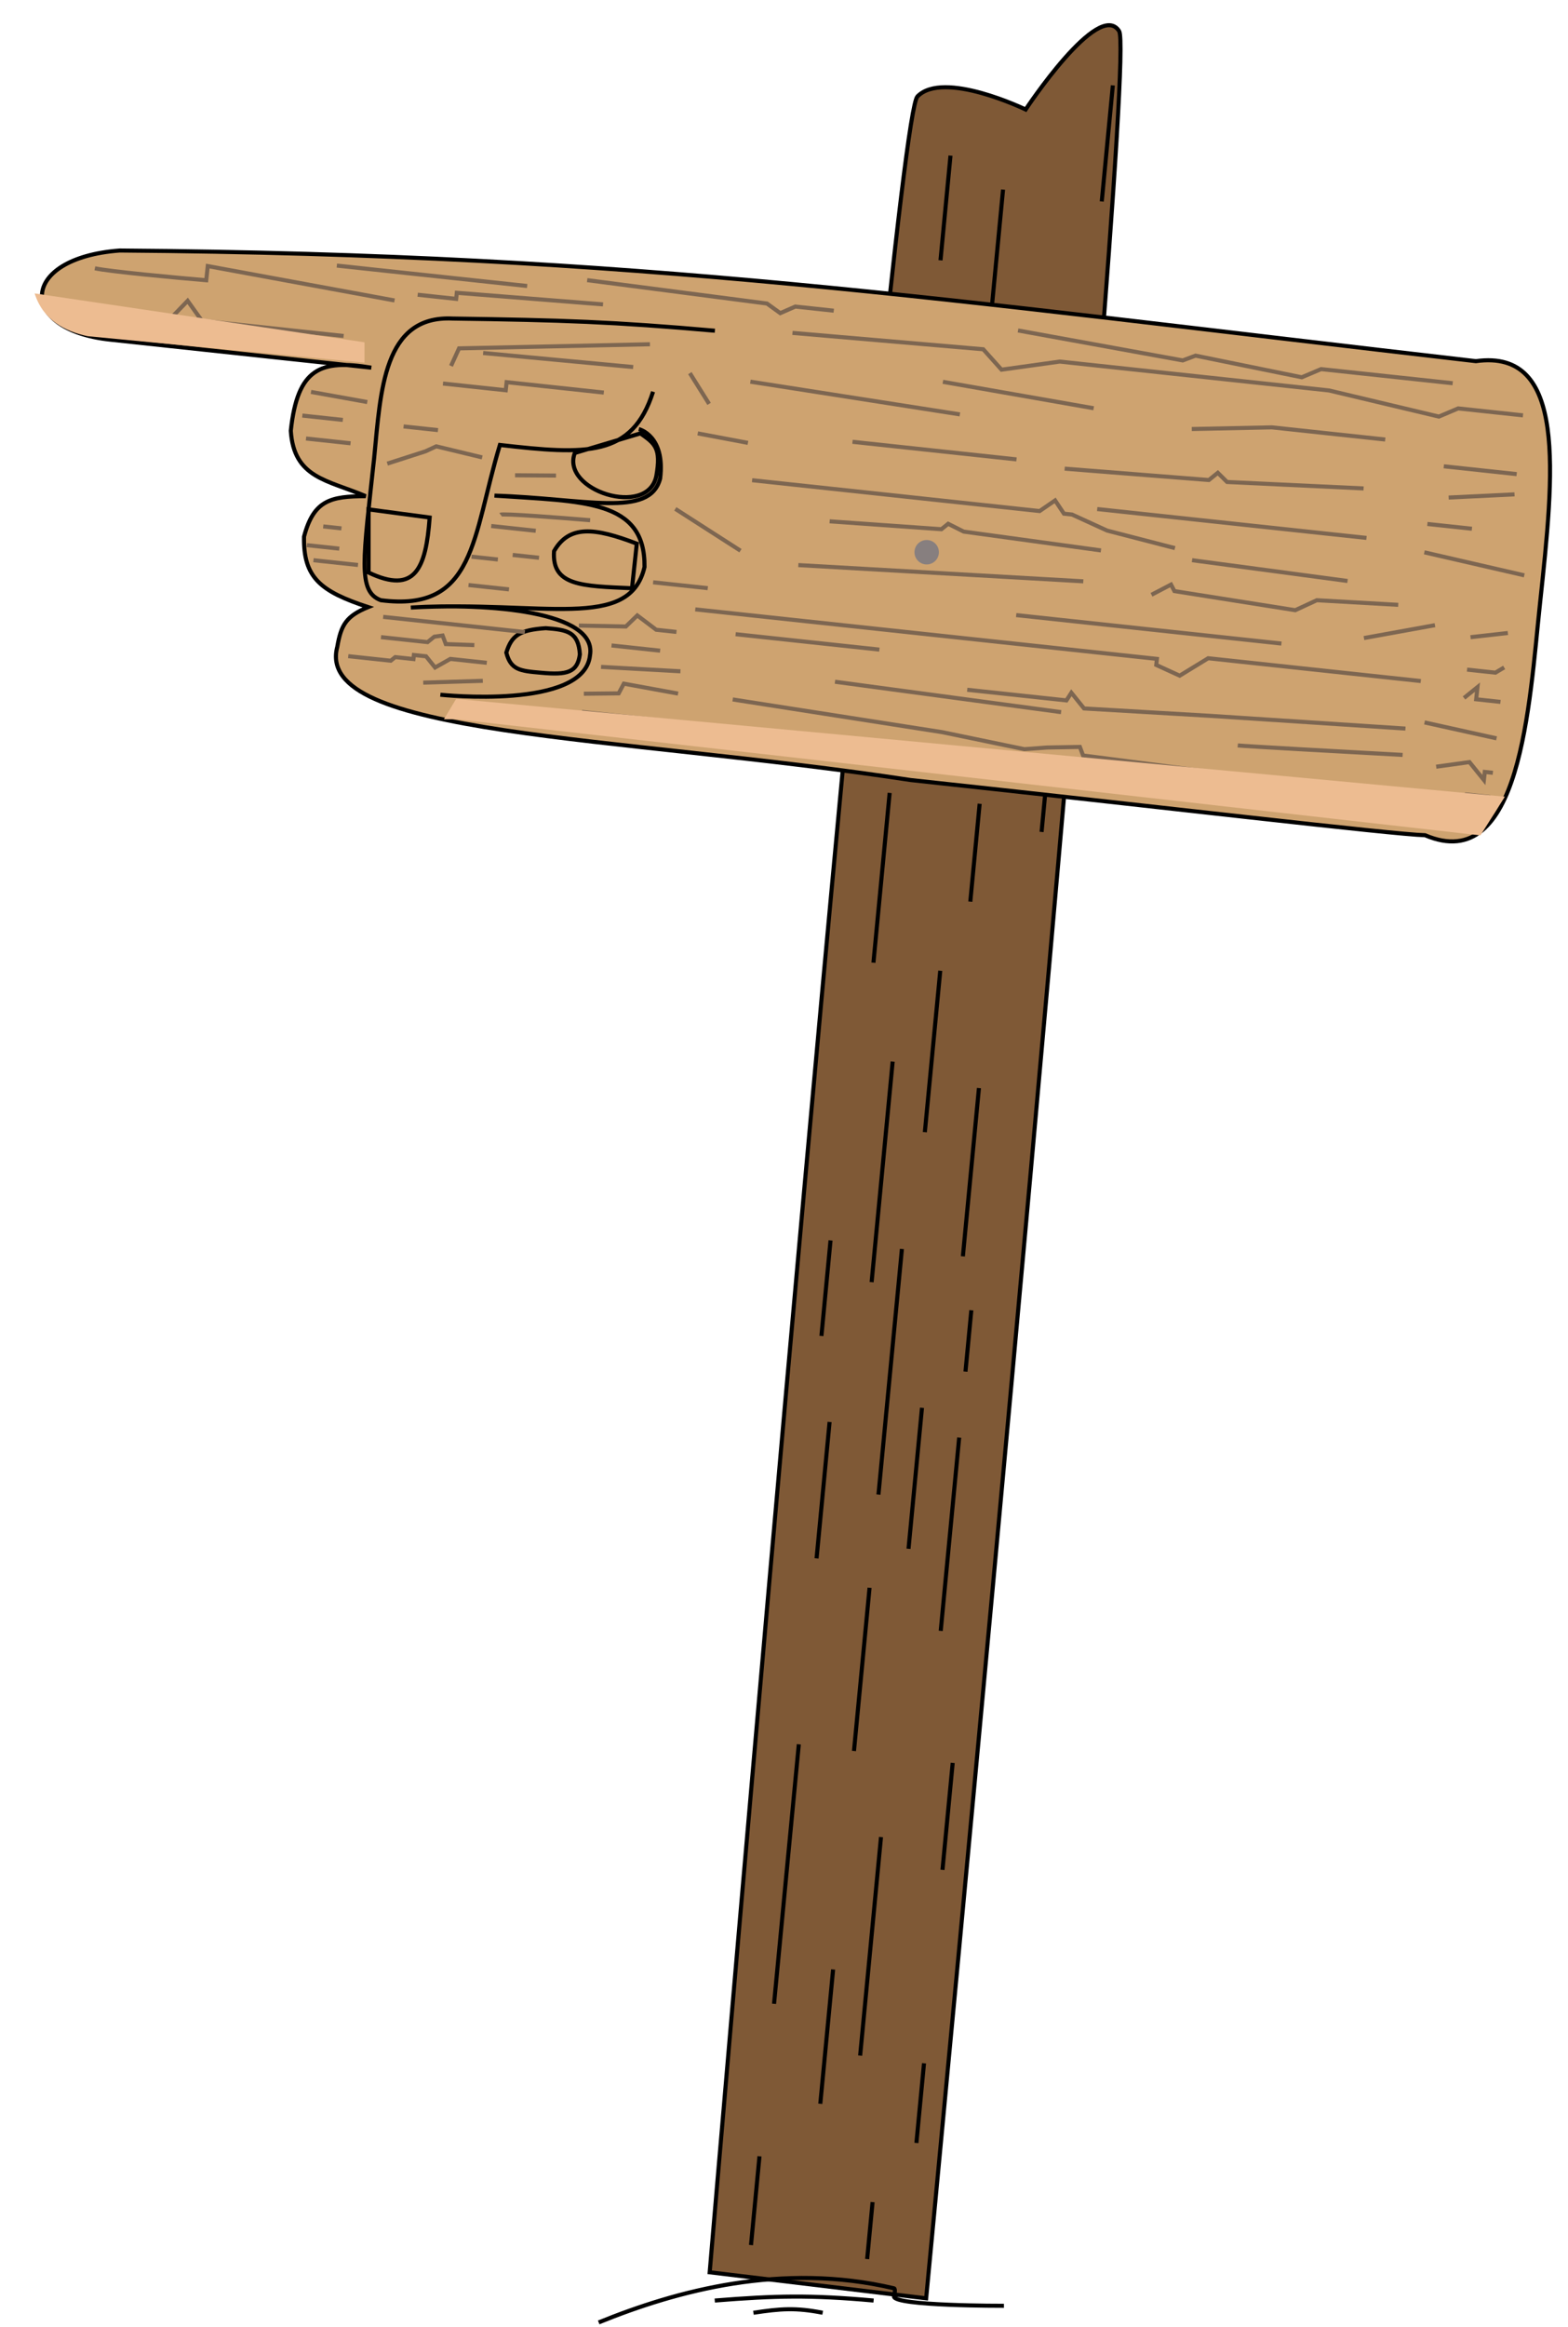
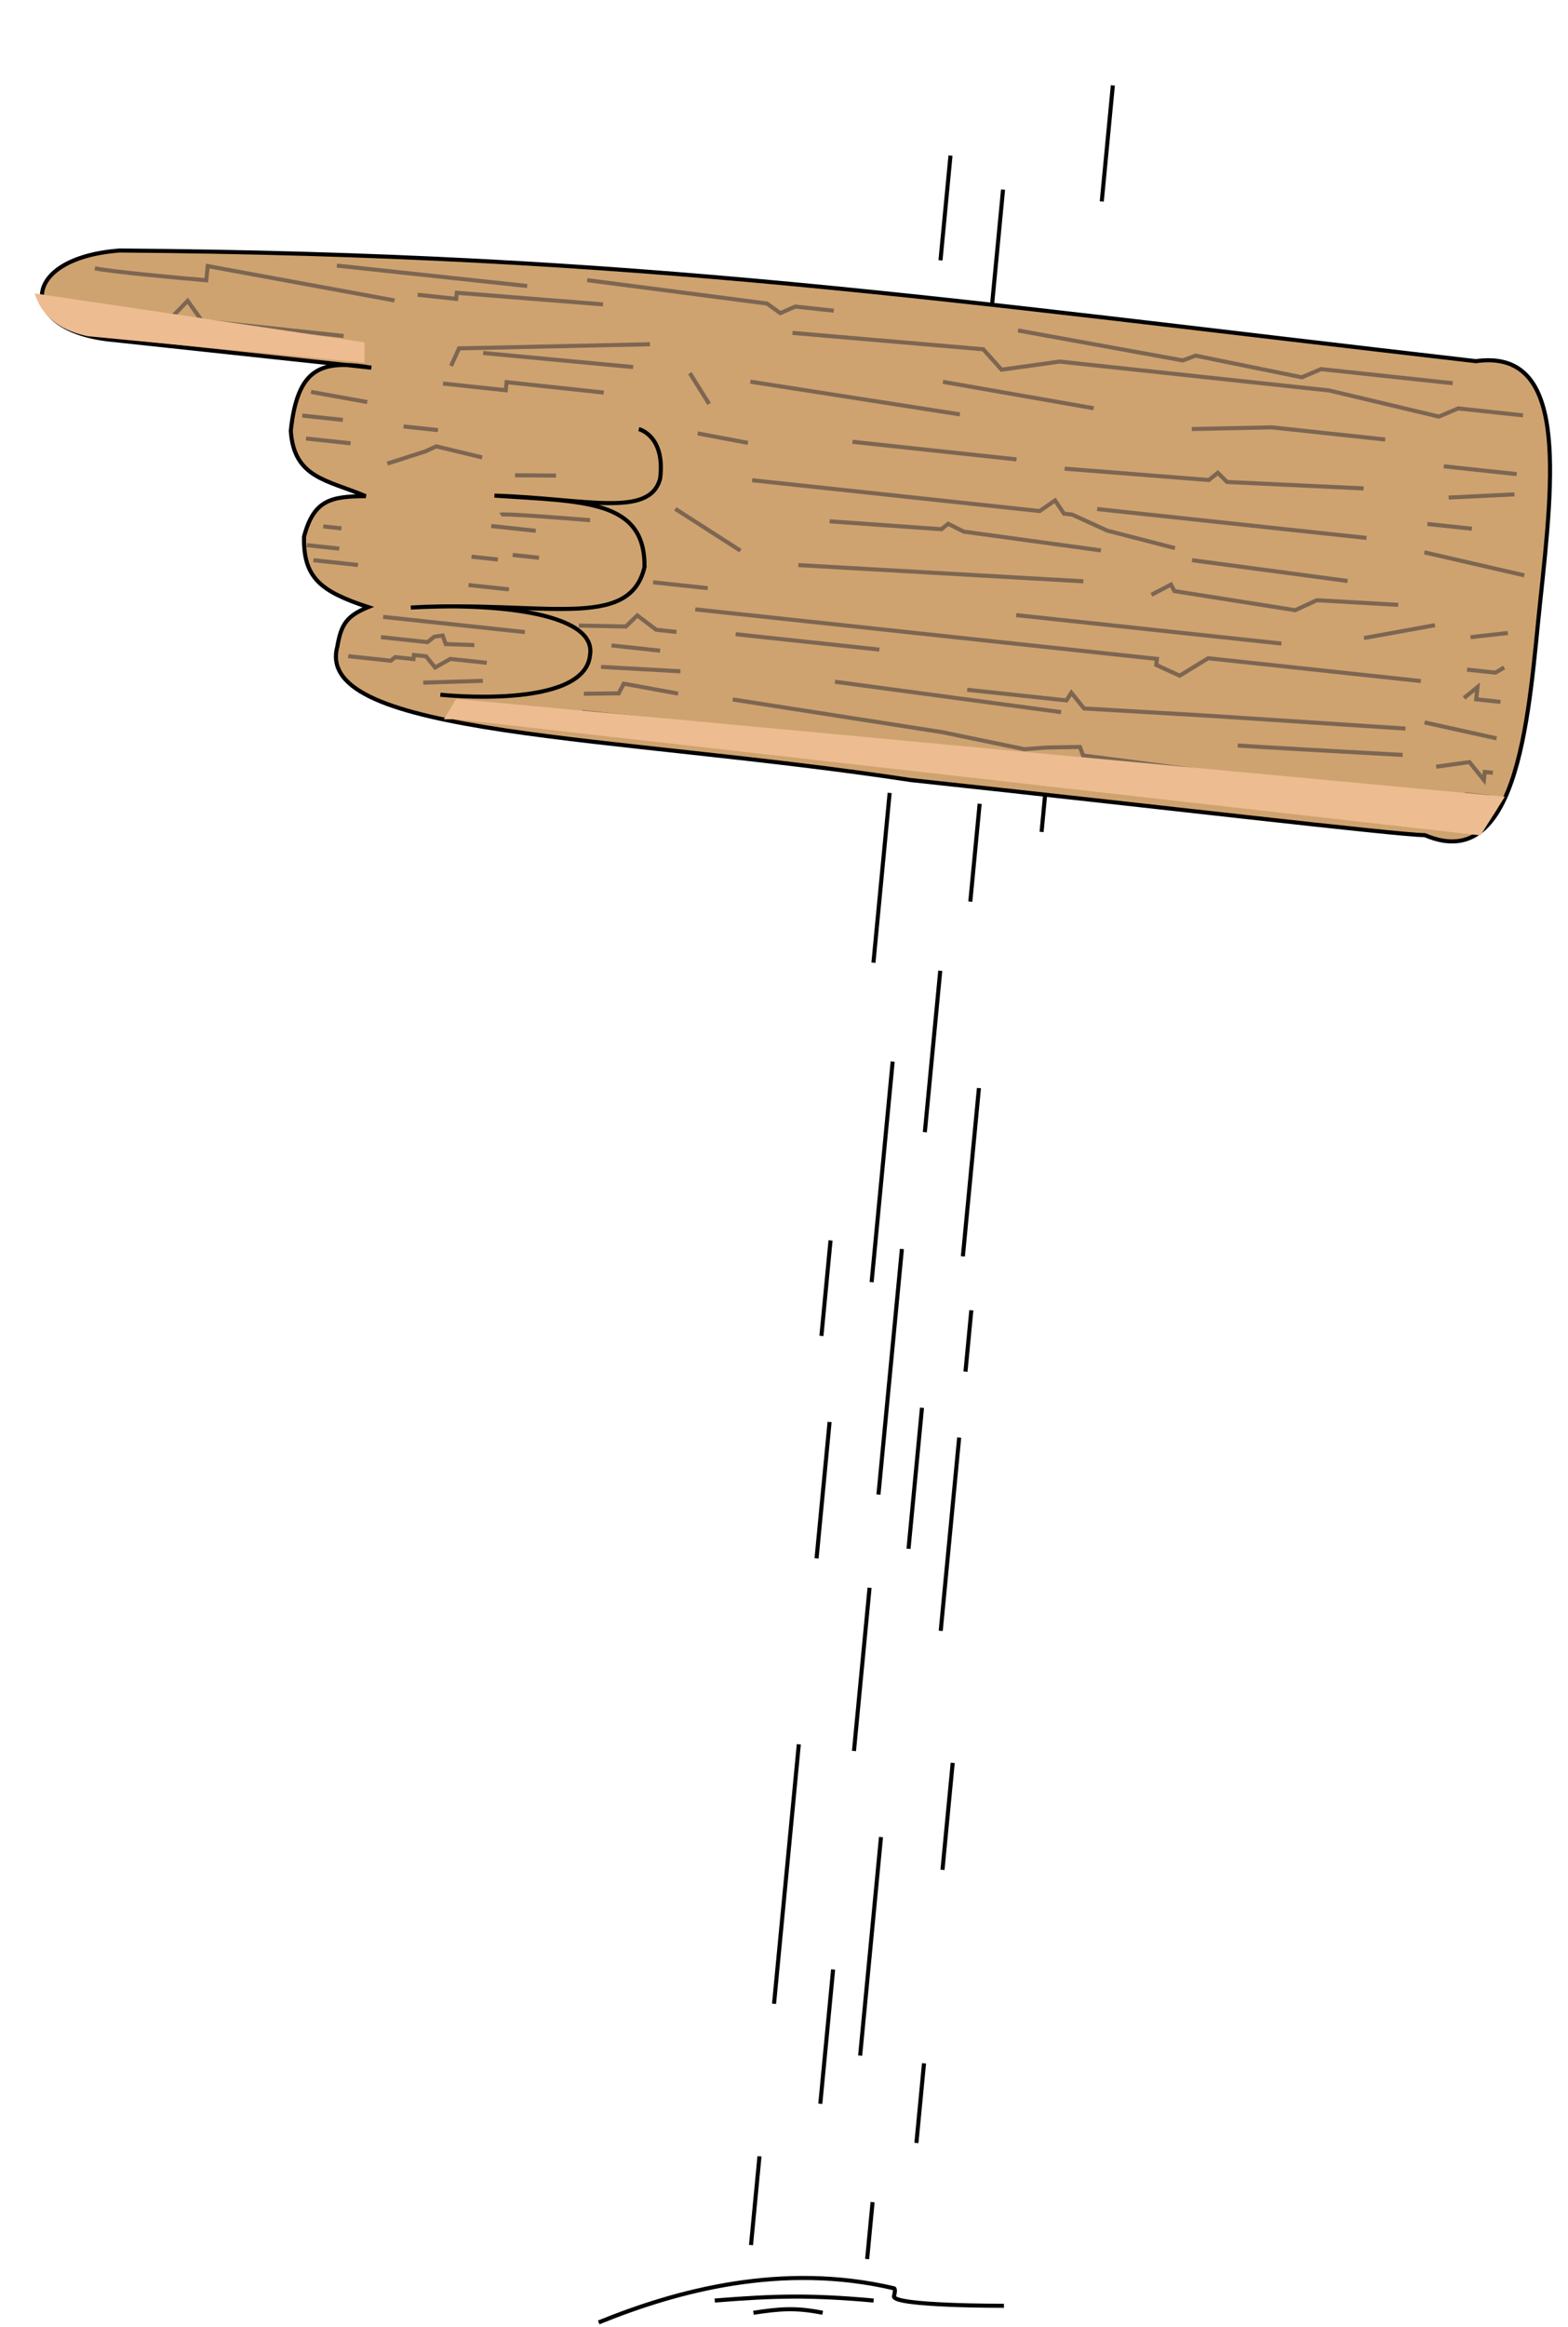
<svg xmlns="http://www.w3.org/2000/svg" viewBox="0 0 385 571" fill="none">
  <g id="arrow">
-     <path id="Vector 21" d="M227.402 564C227.402 564 279.791 15.574 274.789 7.641C269.787 -0.292 251.832 26.872 251.832 26.872C251.832 26.872 231.644 17.112 225.257 23.675C218.869 30.237 174.252 557.605 174.252 557.605L227.402 564Z" fill="#7F5936" stroke="black" />
    <path id="Vector 22" d="M273.243 20.952L270.522 49.437M246.284 46.521L242.976 81.15M233.379 38.188L230.924 63.881M255.743 204.152L257.824 182.369M240.539 197.238L238.245 221.255M218.439 194.579L217.479 204.632L214.46 236.239M196.137 428.047L190.055 491.72M216.316 450.813L211.194 504.433M233.921 432.593L231.413 458.844M204.56 483.296L201.412 516.25M214.249 540.392L212.915 554.356M186.48 529.142L184.399 550.925M226.878 506.32L225.01 525.868M209.682 429.676L213.507 389.632M203.693 348.946L200.495 382.423M230.981 400.2L235.511 352.774M223.075 380.06L226.379 345.467M215.693 366.756L221.449 306.497M219.181 260.511L214.011 314.632M201.688 327.823L203.927 304.389M236.42 308.298L240.364 267.01M238.496 321.529L237.057 336.593M227.082 277.828L230.866 238.213" stroke="black" strokeOpacity="0.39" strokeWidth="3" />
    <g id="Vector 21_2">
      <path d="M82.813 158.725C83.748 153.294 85.03 151.178 90.395 148.978C78.649 145.124 74.458 141.727 74.647 131.7C77.031 122.663 81.242 121.793 89.793 121.758C80.345 117.74 72.162 117.354 71.4 105.706C72.755 93.066 76.819 89.363 85.095 89.574L27.03 83.349C4.161 80.897 4.535 63.337 29.375 61.474C157.819 62.44 230.168 73.398 362.378 88.627C384.839 85.503 381.588 115.829 378.123 148.144C375.483 172.777 373.467 215.029 349.906 204.96C342.031 204.772 284.052 197.898 223.63 191.422C150.825 180.347 76.934 180.724 82.813 158.725Z" fill="#CEA370" />
      <path d="M362.378 88.627C230.168 73.398 157.819 62.44 29.375 61.474C4.535 63.337 4.161 80.897 27.03 83.349L91.163 90.225C78.731 88.169 73.052 90.294 71.4 105.706C72.162 117.354 80.345 117.74 89.793 121.758C81.242 121.793 77.031 122.663 74.647 131.7C74.458 141.727 78.649 145.124 90.395 148.978C85.03 151.178 83.748 153.294 82.813 158.725C76.934 180.724 150.825 180.347 223.63 191.422C284.052 197.898 342.031 204.772 349.906 204.96C373.467 215.029 375.483 172.777 378.123 148.144C381.588 115.829 384.839 85.503 362.378 88.627Z" stroke="black" />
    </g>
-     <path id="Vector 22_2" d="M175.53 81.159C150.626 78.969 138.236 78.563 111.123 78.171C94.114 77.353 93.491 95.833 91.874 112.313C89.209 137.171 87.707 145.162 93.513 147.293C116.826 150.295 115.924 131.724 122.741 109.191C143.973 111.617 155.23 112.234 160.348 96.126M156.351 133.412C145.994 129.439 139.712 128.785 136.039 135.257C135.438 143.751 142.81 143.821 155.178 144.349L156.351 133.412ZM142.376 160.577C142.036 155.077 139.341 154.553 134.013 154.149C127.549 154.586 125.614 155.942 124.318 160.15C125.409 164.389 127.682 164.65 132.841 165.086C139.242 165.682 141.785 165.02 142.376 160.577ZM141.136 111.163C137.638 120.343 159.033 127.162 161.146 116.829C162.389 109.922 160.787 108.852 157.241 106.353L141.136 111.163Z" stroke="black" />
    <path id="Vector 24" d="M156.85 105.305C156.85 105.305 163.412 106.837 162.087 117.432C159.53 127.216 143.734 122.323 121.409 121.62C143.137 123.115 158.457 122.516 158.251 139.147C154.55 155.002 133.3 147.32 100.864 149.087C119.869 147.925 146.79 150.032 144.861 160.844C143.422 174.267 108.125 170.482 108.125 170.482" stroke="black" />
    <path id="Vector 25" d="M23.296 65.844C27.23 66.668 43.164 68.141 50.639 68.775L51.012 65.295L96.874 73.732M22.23 75.787L42.116 77.919L46.075 73.817L49.573 78.718L84.374 82.449M118.547 167.074L103.917 167.517M85.505 161.017C85.902 161.06 92.63 161.781 95.945 162.137L97.046 161.249L101.52 161.729L101.627 160.734L104.61 161.054L106.829 163.806L110.575 161.694L119.524 162.653M116.471 158.303L109.457 158.054L108.676 155.958L106.634 156.242L104.983 157.574L93.548 156.348M94.081 151.377L128.882 155.108M142.872 174.711L176.181 178.282L175.915 180.767L211.212 184.552L213.307 183.77L213.201 184.765L267.887 190.628M365.915 195.606L359.95 194.966L356.7 197.132L265.935 185.39L265.154 183.294L257.093 183.436L251.517 183.844L231.347 179.67L179.91 171.641M166.487 170.202L153.171 167.769L151.91 170.148L143.352 170.236M147.578 163.649L167.073 164.733M162.084 159.673L150.153 158.394M142.128 153.51L153.669 153.742L156.474 151.026L161.126 154.541L166.097 155.074M173.786 144.333L160.363 142.894M170.714 149.535L284.065 161.687L283.905 163.179L289.657 165.807L296.653 161.528L348.854 167.125M345.089 178.79L297.15 175.662L266.166 173.849L263.059 169.995L261.852 171.877L237.491 169.266M180.621 155.626L215.919 159.41M205.017 167.293L260.538 174.754M303.914 182.924C305.903 183.137 331.731 184.565 344.396 185.253M125.882 136.18L132.345 136.873M124.976 144.631C123.783 144.504 117.85 143.868 115.033 143.566M122.242 137.298L115.779 136.605M131.547 130.25L120.609 129.077M122.918 126.308C123.358 125.953 137.756 127.06 144.899 127.659M136.519 116.703L126.47 116.631M79.363 129.181L83.838 129.661M83.305 134.632L75.35 133.78M87.903 138.645L76.966 137.473M90.178 98.66L76.365 96.174M84.177 103.045L74.234 101.979M75.139 107.608L86.076 108.781M82.706 65.173L129.438 70.183M102.556 72.329L112.002 73.342L112.162 71.851L148.063 74.694M144.175 68.746L188.315 74.484L191.582 76.845L195.275 75.23L204.721 76.242M249.962 81.093L290.408 88.446L293.551 87.274L319.633 92.585L324.374 90.579L356.689 94.043M373.947 101.928L358.038 100.222L353.297 102.228L326.327 95.817L260.206 88.728L245.913 90.716L241.421 85.709L194.582 81.693M184.248 93.659L235.685 101.688M209.317 108.416L249.587 112.733M231.513 93.698L268.533 100.181M261.412 115.006L296.816 117.796L299.018 116.021L301.29 118.276L334.813 119.859M330.869 142.568L292.695 137.469M270.324 135.071L236.624 130.452L232.807 128.534L231.155 129.866L203.705 127.929M196.017 138.67L265.991 142.652M249.513 150.943L314.64 157.925M282.734 145.956L287.528 143.453L288.363 145.051L318.032 149.74L323.323 147.29L343.316 148.428M269.401 124.915L335.522 132.003M288.488 134.504L271.851 130.206L263.222 126.264L261.233 126.05L259.067 122.801L255.268 125.411L226.433 122.319L184.672 117.842M350.472 128.578L361.41 129.75M352.335 153.418L334.899 156.577M361.071 156.366L370.233 155.336M374.264 141.185L349.726 135.538M371.868 121.317L355.693 122.097M372.401 116.345L354.504 114.427M292.626 105.278L312.282 104.871L340.122 107.856M360.218 164.32L367.178 165.066L369.327 163.788M368.42 172.24L362.455 171.6L362.774 168.617L359.472 171.28M352.635 188.147L360.802 187.012L364.353 191.415L364.566 189.427L366.555 189.64M367.461 181.188L349.777 177.281M95.096 113.77L104.471 110.753L107.117 109.528L118.391 112.245M107.543 105.55L99.091 104.644M108.769 94.116L124.18 95.768L124.394 93.78L148.257 96.338M155.466 90.071L118.624 86.624M110.74 89.802L112.711 85.487L159.586 84.478M183.643 108.68L171.321 106.354M181.812 135.136L165.815 124.872M174.109 99.11L169.386 91.563" stroke="#7D6651" strokeOpacity="0.82" />
-     <circle id="Ellipse 5" cx="227.533" cy="135.512" r="3" transform="rotate(6.119 227.533 135.512)" fill="#877F7F" />
    <path id="Vector 26" d="M89.5 84L8.5 72C10.593 78.561 15.881 81.29 21.5 82.5L89.5 89V84Z" fill="#EDBC91" fillOpacity="0.4" />
    <path id="Vector 27" d="M363.5 205L112 176.5H109L112 171.5L369.5 195.5L363.5 205Z" fill="#EDBC91" fillOpacity="0.4" />
-     <path id="Vector 28" d="M90.5 140.5C101.97 145.947 104.57 139.483 105.5 127L90.5 125V140.5Z" stroke="black" />
    <path id="Vector 20" d="M246.5 565.828C246.5 565.828 219.5 565.906 219.5 563.538C220 561.538 219.5 561.538 219.5 561.538C191.959 555.054 166.087 562.144 147 569.908M214.5 564.538C198.91 563.147 190.424 563.353 175.5 564.538M202 567.538C195.361 566.238 191.639 566.539 185 567.538" stroke="black" />
  </g>
</svg>